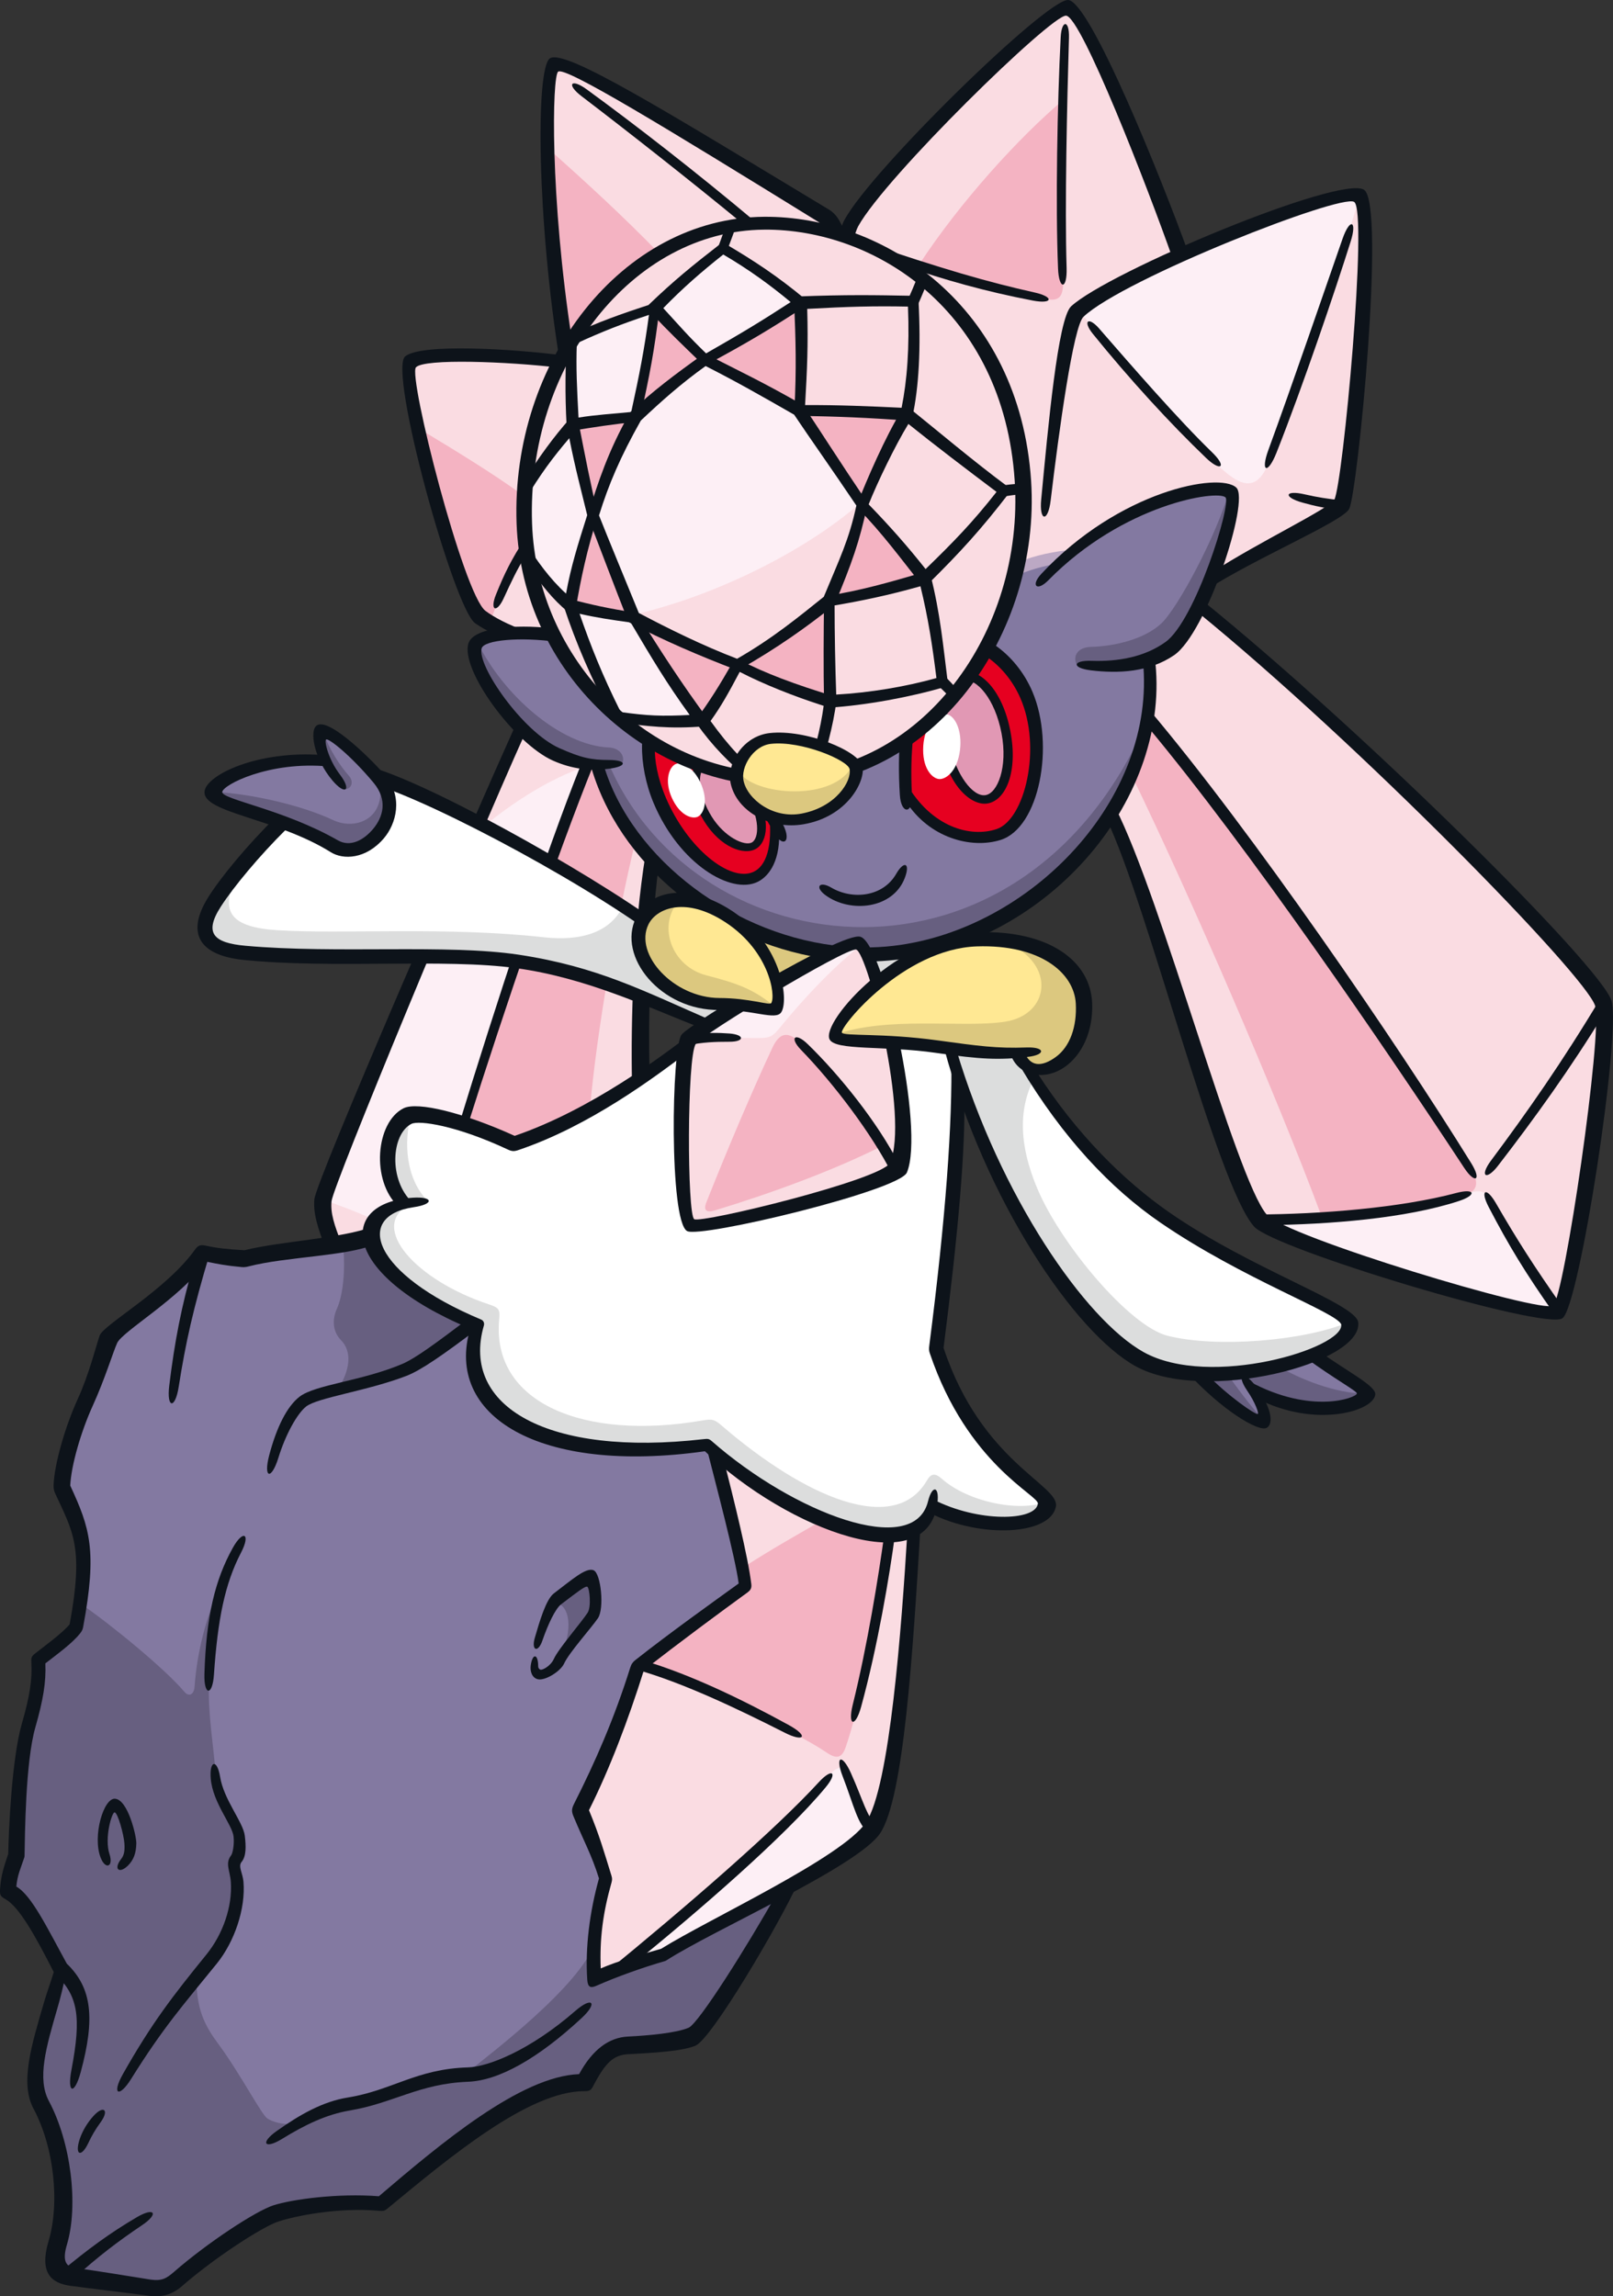
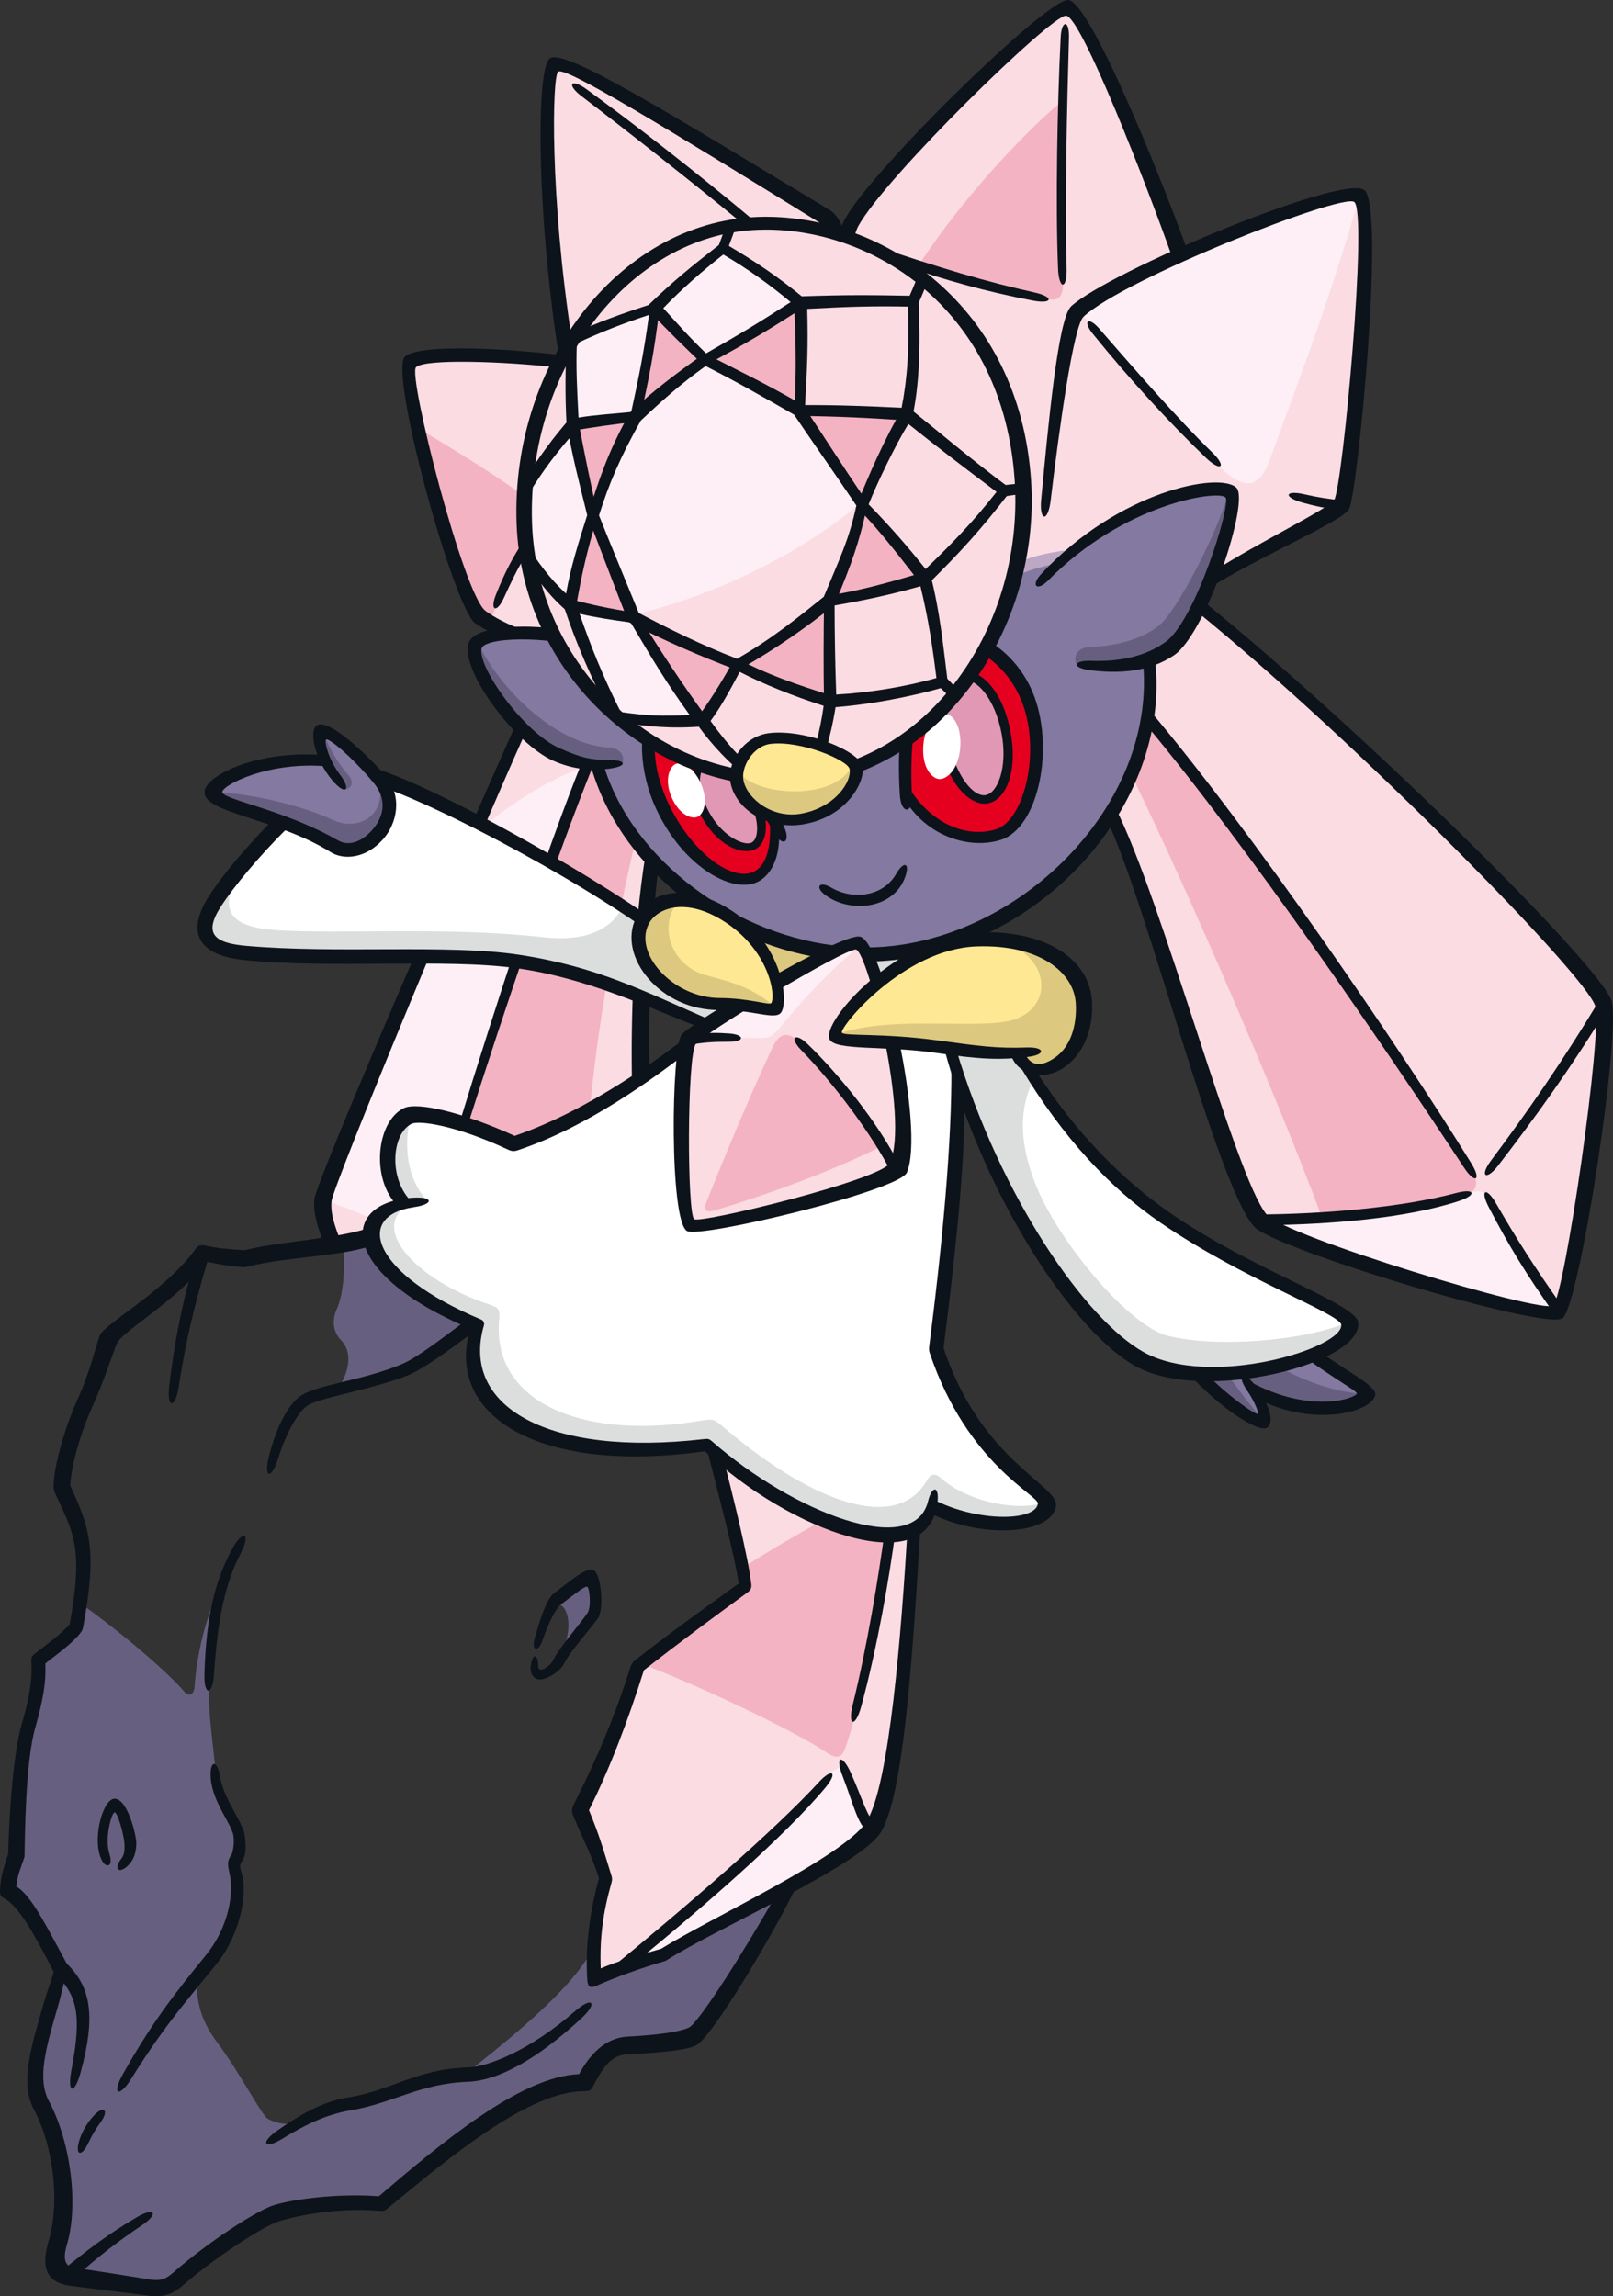
<svg xmlns="http://www.w3.org/2000/svg" version="1.1" viewBox="0 0 90.245 128.45">
  <rect x="0" y="0" width="90.245" height="128.45" fill="#333333" stroke="none" />
  <path d="m89.707 56.137c-0.529-1.776-13.315-14.756-22.572-22.289 0.223-0.454 0.431-0.928 0.62-1.406 2.718-1.78 6.958-3.585 7.334-4.218 0.411-0.693 1.973-16.612 0.956-17.265-0.699-0.449-5.74 1.383-9.988 3.309-1.873-4.823-5.235-13.709-6.356-13.825-1.013-0.105-10.699 9.36-12.061 12.058-0.107 0.213-0.198 0.479-0.273 0.746-0.148-0.051-0.298-0.102-0.448-0.147-0.445-0.627-0.715-0.971-0.765-1.002-9.112-5.466-14.465-8.872-15.126-8.451-0.549 0.351-0.685 7.51 0.63 15.883-0.136 0.231-0.264 0.46-0.382 0.685-2.94-0.344-7.613-0.559-8.308 0.036-0.718 0.612 2.708 13.343 3.926 14.261 0.399 0.301 1.174 0.663 2.082 0.984l33.199 10.126c3.304 7.296 6.246 20.255 8.343 22.659 1.058 1.214 15.949 5.638 16.65 5.141 0.701-0.497 3.08-15.47 2.54-17.284" fill="#FADCE2" />
  <path d="m30.909 35.495c-1.967-0.242-4.128-0.063-4.328 0.634-0.348 1.215 2.487 5.102 4.566 6.027 0.818 0.364 1.452 0.543 2.203 0.581 1.821 6.303 9.279 11.441 16.693 10.564 8.193-0.969 15.191-8.657 14.279-16.448 0.414-0.151 0.806-0.341 1.146-0.584 1.834-1.311 3.88-8.296 3.426-8.721-0.624-0.582-5.094-0.036-9.184 3.538-1.08 0.14-2.055 0.384-2.947 0.78z" fill="#8379A1" />
  <path d="m43.378 46.069c-2.695-5.097-5.331-6.693-6.449-6.053-0.762 0.435-0.948 2.555-0.007 4.764 1.169 2.749 3.766 5.018 5.33 4.263 0.718-0.346 1.143-1.316 1.125-2.974" fill="#E60020" />
  <path d="m50.71 44.307c-0.303-5.043 0.906-8.286 2.425-8.552 1.257-0.219 3.31 0.844 4.296 3.087 1.097 2.497 0.551 7.142-1.548 7.819-1.616 0.521-3.701-0.049-5.172-2.354" fill="#E60020" />
  <path d="m39.341 42.702c-0.67 0.408-0.567 1.798 0.253 3.12 0.832 1.338 2.088 1.787 2.57 1.494 0.517-0.313 0.719-1.504-0.197-3.009-0.831-1.365-2.007-1.982-2.626-1.605" fill="#E198B4" />
  <path d="m53.881 37.808c-0.999 0.19-1.389 1.948-0.978 3.926 0.434 2.085 1.577 3.092 2.299 2.966 0.76-0.132 1.494-1.482 1.068-3.728-0.387-2.039-1.467-3.34-2.39-3.164" fill="#E198B4" />
  <path d="m18.695 69.72c-0.394-0.837-0.667-1.86-0.6-2.59 0.087-0.95 8.014-19.751 11.036-26.473 1.146 1.165 2.268 1.902 4.136 2.11 0.56 1.699 1.634 3.793 3.309 5.401-0.498 3.888-0.772 9.031-0.676 11.951-2.597 1.905-4.894 3.144-7.096 3.776-2.33-1.161-5.234-1.944-6.185-1.386-1.065 0.624-1.462 2.889 0.046 4.831-1.429 0.257-2.013 1.076-1.825 1.833-0.837 0.27-1.514 0.444-2.146 0.546" fill="#FADCE2" />
-   <path d="m20.826 69.032c-1.973 0.834-5.009 0.805-7.1 1.347-0.844-0.048-1.604-0.123-2.353-0.285-1.658 2.352-4.941 4.004-5.26 4.821-0.188 0.478-0.605 2.022-1.321 3.554-0.715 1.532-1.274 3.65-1.306 4.743 1.075 2.313 1.567 3.478 0.761 7.815-0.504 0.642-1.427 1.315-2.092 1.846 0.063 1.047-0.078 2.066-0.535 3.663-0.457 1.598-0.654 4.744-0.7 7.228-0.254 0.766-0.393 1.132-0.452 1.984 0.934 0.513 1.805 2.344 2.915 4.357-0.822 3.205-2.009 5.928-1.089 7.648 1.163 2.177 1.611 5.514 0.952 7.723-0.295 0.988 0.03 1.784 0.768 1.886 1.397 0.192 2.988 0.411 4.347 0.599 0.698 0.096 1.078 7.8e-4 1.559-0.418 1.843-1.605 4.548-3.446 5.499-3.749 0.952-0.305 3.58-0.733 5.925-0.528 3.349-2.781 8.17-6.782 11.372-6.776 0.697-1.328 1.406-2.027 2.421-2.078 1.474-0.074 2.913-0.2 3.588-0.494 0.757-0.33 4.089-5.843 5.477-8.459l4.777-25.497z" fill="#8379A1" />
  <path d="m39.967 81.13c0.752 3.023 1.498 5.725 1.724 7.613-1.78 1.297-3.553 2.535-6.015 4.48-0.793 2.53-1.909 5.46-3.213 8.038 0.601 1.447 1.001 2.421 1.431 3.815-0.461 1.627-0.759 3.573-0.624 5.608 0.925-0.466 2.439-0.91 3.829-1.311 2.638-1.712 10.371-5.186 11.751-7.159 1.4-1.997 1.988-10.91 2.333-16.647-2.294 0.946-6.811-0.491-11.214-4.437" fill="#FADCE2" />
  <g fill="#f4b3c2">
    <path d="m23.451 23.984c1.917 1.154 4.133 2.497 5.885 3.776-0.02 1.005-0.103 1.825 0.023 2.85-0.853 1.455-1.535 2.962-1.952 4.268-0.417-0.206-0.815-0.54-1.036-1.092-0.993-2.479-2.126-6.312-2.92-9.803" />
-     <path d="m30.602 8.244c2.27 2.032 4.114 3.71 6.324 5.973-2.063 1.198-3.87 2.906-5.171 5.247-0.649-3.47-0.998-7.61-1.153-11.22" />
    <path d="m59.497 5.583c-2.428 2.048-5.752 5.663-8.095 9.249 2.031 0.65 4.713 1.446 7.049 1.891 0.834 0.159 1.073-0.102 1.024-1.194-0.171-3.819-0.11-6.771 0.023-9.946" />
  </g>
  <path d="m60.311 17.32c2.495 2.983 5.487 6.392 7.712 8.595 1.433 1.42 2.349 1.643 3.024-0.206 1.524-4.179 3.313-8.766 5.037-14.816-0.99-0.344-12.156 3.634-15.773 6.426" fill="#FDEFF5" />
  <path d="m33.303 42.868c0.414 1.303 1.06 2.637 2.253 4.152-1.136 4.75-2.158 10.659-2.545 14.95-1.669 0.941-2.776 1.441-4.298 1.944-0.979-0.432-1.869-0.851-2.722-1.117 1.676-5.492 4.538-13.801 6.835-19.92z" fill="#F4B3C2" />
  <path d="m32.892 42.841c-2.191 0.687-4.608 2.285-6.5 3.962-3.166 7.196-7.548 18.335-8.369 20.279 1.011 0.361 2.027 0.738 3.001 1.199 0.367-0.513 0.918-0.852 1.557-0.971-1.54-2.169-0.877-4.393 0.237-4.949 0.807-0.404 1.662-0.225 3.156 0.345 2.215-6.683 5.018-15.539 6.918-19.864" fill="#FDEFF5" />
  <path d="m70.462 68.249c5.293-0.084 8.982-0.578 11.679-1.493 0.521-0.177 0.93-0.189 1.188 0.288 0.813 1.505 2.403 4.275 3.932 6.292-1.226 0.493-14.725-3.519-16.798-5.087" fill="#FDEFF5" />
  <path d="m46.029 85.032c-1.621 0.936-2.635 1.494-4.462 2.656l0.152 0.973c-1.811 1.274-3.893 2.908-5.907 4.393 2.813 1.007 8.677 3.779 10.426 4.976 0.561 0.385 0.861 0.316 1.067-0.268 0.731-2.074 2.073-7.988 2.431-11.883-1.296-0.059-2.375-0.376-3.706-0.846" fill="#F4B3C2" />
  <path d="m34.858 110.11c2.068-1.951 8.919-7.545 11.535-10.798 0.422-0.526 0.861-0.589 1.048 5e-3 0.303 0.969 0.694 1.809 1.307 3.064-2.729 2.558-9.265 5.484-11.573 7.019z" fill="#FDEFF5" />
  <g fill="#675f80">
    <path d="m26.701 35.904c1.44 2.961 4.633 5.782 7.359 5.91 0.63 0.029 0.924 0.485 0.757 0.891-5.249 0.897-8.838-5.568-8.116-6.801" />
-     <path d="m34.063 42.735c4.939 11.505 23.086 13.601 30.06-2.293-0.938 6.158-6.958 12.831-15.694 12.962-0.105-0.242-0.209-0.631-0.403-0.658-0.195-0.027-0.687 0.104-1.308 0.452-5.982-0.377-12.724-6.097-13.481-10.488z" />
    <path d="m68.776 27.44c-0.688 2.47-2.875 6.572-3.805 7.438-0.93 0.864-2.552 1.268-3.938 1.31-0.812 0.024-1.016 0.589-0.784 0.999 1.237 0.155 4.057 0.091 5.169-0.875 1.974-1.714 3.977-8.323 3.358-8.872" />
    <path d="m19.181 69.529c0.177 1.585-0.016 2.983-0.328 3.672-0.312 0.689-0.2 1.331 0.23 1.772 0.624 0.639 0.504 1.651-0.155 2.707 1.753-0.529 3.203-0.864 4.01-1.266 0.807-0.403 2.546-1.547 3.475-2.407-3.953-1.87-5.468-3.502-5.665-4.794-0.537 0.163-1.024 0.254-1.566 0.318" />
    <path d="m4.554 89.741c1.671 1.145 4.688 3.626 5.758 4.893 0.27 0.321 0.543 0.139 0.572-0.268 0.141-1.936 0.618-3.794 1.404-5.608-0.426 2.18-0.506 3.902-0.592 5.435-0.085 1.533 0.269 3.626 0.374 5.065 0.176 2.388 2.326 3.252 1.018 4.964 0.487 1.959-0.091 3.865-2.096 6.521 0.017 1.484 0.34 2.399 1.157 3.501 1.303 1.756 2.478 4.055 2.817 4.267 0.261 0.162 0.859 0.402 1.666 0.261 1.551-0.732 2.402-0.962 3.25-1.16 0.847-0.2 2.13-0.589 2.835-0.902 0.705-0.313 2.254-0.572 3.275-0.653 1.562-1.267 6.38-4.89 7.326-7.408-0.115 0.836-0.165 1.428-0.122 2.033 1.887-0.654 2.951-0.999 3.98-1.289 2.12-1.337 5.107-2.881 7.041-3.875-1.696 2.919-4.722 7.957-5.511 8.415-0.788 0.458-2.426 0.432-3.116 0.421-1.29-0.02-2.1 0.594-2.812 2.104-2.376 0.082-6.346 2.12-11.309 6.796-2.085 0.028-4.649-0.04-6.243 0.685-1.278 0.58-3.737 2.262-4.847 3.146-0.709 0.565-1.52 0.957-2.355 0.842-0.835-0.116-2.411-0.357-3.435-0.473-1.334-0.153-1.707-0.757-1.444-1.871 0.683-2.901 0.38-4.891-0.655-7.372-0.474-1.137-0.691-2.005-0.339-3.484 0.45-1.892 0.798-3.042 1.36-4.604-0.792-1.118-1.795-3.683-3.012-4.229 0.072-0.748 0.209-1.516 0.401-1.994 0.086-2.448 0.372-6.128 0.754-7.304 0.383-1.177 0.542-3.016 0.56-3.833 0.774-0.586 1.791-1.328 1.966-1.684 0.175-0.353 0.309-0.875 0.373-1.337" />
    <path d="m31.079 89.695c0.597-0.013 1.097 1.033 0.345 2.86 0.716-0.878 1.77-1.95 1.868-2.317 0.098-0.368-0.002-1.883-0.28-1.946-0.277-0.063-1 0.338-1.933 1.402" />
  </g>
  <path d="m82.248 65.302c-3.606-5.485-12.256-18.496-17.964-25.117-0.202 0.988-0.463 2.165-0.939 3.246 3.289 6.77 8.095 17.891 10.598 24.617 2.305-0.17 6.757-0.804 8.197-1.292 0.521-0.177 0.622-0.671 0.108-1.454" fill="#F4B3C2" />
  <g fill="#0d131a">
    <path d="m46.308 13.045c-0.168-0.307-0.441-0.567-0.484-0.608-8.794-5.432-14.182-8.711-14.594-8.43-0.344 0.234-0.471 6.998 0.773 15.054l-0.682 1.181c-1.268-7.807-1.373-16.444-0.551-16.979 0.843-0.548 6.496 2.967 15.611 8.463 0.483 0.292 0.714 0.804 0.975 1.528z" />
    <path d="m41.612 12.563c-3.072-2.528-6.537-5.245-9.082-7.187-0.865-0.661-0.582-1.017 0.299-0.374 2.641 1.925 6.024 4.539 9.543 7.496z" />
    <path d="m31.174 20.555c-2.728-0.322-7.433-0.515-7.902-0.007-0.453 0.49 2.657 12.709 3.893 13.627 0.468 0.348 1.268 0.784 2.309 1.143l-1.54 0.255c-0.577-0.228-0.99-0.456-1.355-0.713-1.181-0.835-4.866-14.112-3.912-14.922 0.868-0.737 6.016-0.424 8.815-0.06z" />
    <path d="m29.442 31.024c-0.533 0.859-0.82 1.486-1.264 2.448-0.392 0.852-0.79 0.686-0.431-0.208 0.48-1.192 0.862-1.968 1.645-3.171z" />
    <path d="m65.612 14.47c-1.396-3.966-5.116-13.553-5.969-13.594-0.834-0.04-10.112 9.028-11.626 11.777-0.105 0.192-0.182 0.462-0.254 0.721l-0.825-0.203c0.078-0.283 0.176-0.624 0.303-0.862 1.515-2.809 11.31-12.374 12.521-12.309 1.239 0.066 5.266 10.116 6.692 14.059z" />
    <path d="m59.807 2.11c-0.107 3.66-0.24 9.414-0.132 12.883 0.038 1.221-0.429 1.237-0.479 0.031-0.147-3.599-0.038-9.238 0.147-12.934 0.05-1.003 0.494-0.985 0.464 0.02" />
    <path d="m48.151 13.492c4.718 1.597 7.074 2.274 9.742 2.872 1.087 0.243 1.016 0.664-0.111 0.449-2.618-0.499-5.008-1.177-7.085-1.904z" />
    <path d="m58.784 27.987c-0.148 1.253-0.65 1.194-0.529-0.062 0.382-3.991 0.928-10.104 1.674-10.791 2.111-1.943 15.073-7.361 16.385-6.518 1.233 0.796-0.368 16.979-0.829 17.852-0.376 0.712-5.194 2.727-8.007 4.538l0.397-1.029c2.486-1.616 6.52-3.544 6.779-4.023 0.476-0.882 1.898-16.165 1.108-16.659-0.754-0.47-12.9 4.306-15.143 6.425-0.567 0.535-1.373 6.376-1.835 10.268" />
-     <path d="m70.966 25.164c1.341-3.656 3.254-9.249 4.148-11.809 0.412-1.177 0.828-1.032 0.453 0.158-0.878 2.785-2.671 8.079-4.149 11.81-0.486 1.231-0.915 1.103-0.452-0.159" />
    <path d="m61.505 18.389c1.887 2.166 4.42 5.084 6.3 6.903 0.878 0.849 0.492 1.11-0.326 0.326-1.998-1.912-4.309-4.434-6.332-6.938-0.591-0.731-0.258-1.001 0.359-0.292" />
    <path d="m74.822 28.491c-0.61-0.04-1.301-0.194-1.936-0.371-1.111-0.307-1.014-0.726 0.108-0.467 0.711 0.165 1.27 0.249 2.146 0.348z" />
    <path d="m18.233 69.852c-0.465-1.165-0.716-1.992-0.645-2.766 0.096-1.048 8.574-20.567 11.304-26.635l0.503 0.53c-3.206 7.133-10.747 25.311-10.846 26.212-0.062 0.678 0.135 1.283 0.589 2.446z" />
    <path d="m25.645 63.023c2.079-6.779 4.799-15.124 6.899-20.349l0.675 0.066c-2.107 5.211-4.983 13.664-7.121 20.434z" />
    <path d="m35.357 60.5c-0.063-3.365 0.063-8.391 0.76-12.712l0.723 0.723c-0.479 3.83-0.575 8.611-0.499 11.361z" />
    <path d="m62.391 45.156c2.65 5.199 6.743 20.767 8.48 22.79 1.051 1.224 15.385 5.556 16.023 5.088 0.624-0.459 2.792-15.293 2.353-16.764-0.498-1.67-13.11-14.584-22.285-22.062l0.309-0.617c8.99 7.263 22.313 20.457 22.892 22.397 0.542 1.818-1.78 17.02-2.741 17.751-0.94 0.714-16.144-3.873-17.256-5.122-2.114-2.377-5.957-18.028-8.257-22.797z" />
    <path d="m64.318 39.728c5.713 6.766 13.782 18.539 17.993 25.337 0.609 0.982 0.207 1.175-0.392 0.265-4.407-6.701-12.054-17.904-17.738-24.716z" />
    <path d="m89.791 56.627c-1.929 3.15-3.91 5.901-5.98 8.584-0.654 0.848-1.057 0.605-0.39-0.291 2.031-2.727 3.939-5.435 6.149-9.117z" />
    <path d="m70.239 67.938c3.671-0.012 8.128-0.375 11.234-1.203 1.054-0.28 1.181 0.111 0.146 0.451-2.958 0.971-7.214 1.31-10.855 1.351z" />
    <path d="m86.961 73.504c-1.635-2.321-2.545-3.824-3.671-5.983-0.503-0.966-0.138-1.153 0.407-0.211 1.18 2.039 2.109 3.498 3.707 5.773z" />
    <path d="m1.362 103.9c-0.198 0.6-0.391 0.985-0.448 1.635 0.841 0.465 1.735 2.325 2.824 4.312 1.417 1.36 1.585 3.08 0.779 6.061-0.351 1.302-0.773 1.213-0.52-0.117 0.574-3.012 0.362-4.167-0.929-5.392-0.02-0.018-0.038-0.04-0.051-0.064-1.078-2.119-1.95-3.658-2.699-4.088-0.273-0.157-0.339-0.211-0.315-0.57 0.056-0.824 0.235-1.303 0.457-1.968 0.024-1.257 0.192-5.293 0.756-7.265 0.441-1.537 0.598-2.462 0.536-3.495-0.012-0.196 0.018-0.3 0.18-0.428 0.587-0.464 1.56-1.165 1.966-1.661 0.786-4.275 0.216-5.107-0.807-7.311-0.055-0.118-0.099-0.248-0.093-0.457 0.034-1.174 0.658-3.315 1.346-4.819 0.643-1.403 1.031-2.989 1.233-3.567 0.212-0.605 3.718-2.543 5.332-4.803 0.184-0.255 0.313-0.28 0.616-0.219 0.643 0.141 1.205 0.198 2.152 0.253 2.081-0.516 5.415-0.654 7.157-1.312l0.07 1.003c-1.522 0.643-4.904 0.673-6.98 1.21-0.131 0.034-0.238 0.056-0.399 0.042-0.912-0.083-1.329-0.174-1.961-0.3-1.571 2.099-4.704 3.885-5.008 4.545-0.227 0.494-0.681 2.006-1.376 3.531-0.648 1.425-1.199 3.32-1.25 4.447 1.101 2.375 1.516 3.63 0.722 7.91-0.028 0.15-0.07 0.228-0.17 0.357-0.441 0.562-1.31 1.184-1.944 1.679 0.045 1.051-0.122 2.05-0.561 3.581-0.552 1.93-0.581 5.999-0.603 7.19 0 0.027-0.005 0.053-0.013 0.079" />
    <path d="m8.287 128.42c0.788 0.106 1.353-0.065 1.89-0.532 1.802-1.57 4.505-3.336 5.431-3.63 0.878-0.281 3.241-0.792 5.575-0.589 0.295 0.025 0.347-1e-3 0.515-0.14 3.411-2.819 7.877-6.556 10.985-6.55 0.304 7.8e-4 0.376-0.043 0.508-0.294 0.689-1.314 1.125-1.733 1.977-1.776 1.952-0.097 3.159-0.221 3.753-0.481 0.899-0.393 4.633-6.716 5.734-9.116l-1.158 0.552c-1.729 3.079-4.401 7.303-4.962 7.562-0.689 0.3-2.24 0.44-3.409 0.498-1.031 0.051-1.963 0.698-2.726 2.102-3.267 0.118-7.736 3.872-11.203 6.831-2.299-0.181-4.854 0.173-5.894 0.505-0.996 0.319-3.694 2.092-5.572 3.729-0.416 0.362-0.674 0.515-1.305 0.428-1.115-0.176-3.297-0.538-4.216-0.648-0.545-0.065-0.726-0.434-0.467-1.303 0.666-2.234 0.214-5.749-1.006-8.034-0.668-1.249-0.17-2.981 0.482-5.219 0.177-0.607 0.306-1.144 0.46-1.887l-0.49-0.75c-0.197 0.801-0.528 1.644-0.744 2.388-0.684 2.352-1.338 4.457-0.568 5.897 1.161 2.174 1.47 5.29 0.841 7.403-0.548 1.837 0.206 2.361 1.216 2.5 1.276 0.174 3.053 0.378 4.354 0.551" />
    <path d="m15.76 119.66c-0.94 0.578-1.24 0.226-0.269-0.46 1.295-0.916 2.568-1.641 3.97-1.867 2.47-0.397 3.845-1.602 6.719-1.684 1.114-0.031 3.45-0.933 6.014-3.165 0.946-0.822 1.274-0.455 0.354 0.399-2.444 2.27-4.64 3.504-6.36 3.569-2.737 0.105-4.179 1.198-6.62 1.608-1.306 0.22-2.505 0.797-3.808 1.601" />
    <path d="m3.429 127.06c1.485-1.241 2.752-2.166 4.229-3.032 0.993-0.582 1.249-0.197 0.294 0.444-1.361 0.916-2.47 1.764-3.767 2.936z" />
    <path d="m6.872 116.03c1.635-2.891 2.801-4.384 4.677-6.696 0.93-1.146 1.458-2.693 1.366-4.053-0.042-0.632-0.334-1.044 0.013-1.488 0.093-0.119 0.187-0.605 0.141-1.053-0.067-0.663-1.16-1.883-1.277-3.234-0.089-1.036 0.357-1.131 0.523-0.107 0.205 1.276 1.289 2.529 1.381 3.289 0.073 0.598 0.085 1.147-0.18 1.468-0.208 0.252 0.065 0.619 0.106 1.112 0.124 1.486-0.488 3.336-1.499 4.583-1.925 2.371-2.981 3.554-4.794 6.454-0.668 1.068-1.095 0.855-0.456-0.275" />
    <path d="m4.47 119.63c0.141-0.41 0.406-0.877 0.759-1.264 0.574-0.628 0.898-0.334 0.399 0.354-0.292 0.4-0.495 0.75-0.68 1.146-0.403 0.864-0.797 0.693-0.478-0.235" />
    <path d="m6.442 100.62c0.718 0.062 1.192 2.081 1.185 2.493-0.01 0.574-0.165 0.943-0.462 1.24-0.487 0.489-0.842 0.215-0.379-0.374 0.15-0.191 0.204-0.424 0.174-0.866-0.034-0.483-0.368-1.718-0.548-1.73-0.154-0.011-0.583 1.437-0.286 2.337 0.235 0.712-0.226 0.892-0.497 0.193-0.464-1.197 0.164-3.35 0.814-3.294" />
    <path d="m11.437 93.654c0.098-3.263 0.601-5.291 1.583-7.06 0.584-1.053 1.022-0.81 0.466 0.258-0.906 1.739-1.305 3.727-1.516 6.825-0.083 1.215-0.568 1.186-0.532-0.023" />
    <path d="m11.731 70.135c-0.92 3.069-1.342 4.953-1.732 7.436-0.2 1.279-0.686 1.218-0.529-0.065 0.299-2.444 0.681-4.453 1.37-6.819z" />
    <path d="m26.813 74.262c-2.058 1.557-3.267 2.393-4.074 2.704-2.169 0.837-4.977 1.214-5.61 1.712-0.5 0.395-1.148 1.554-1.551 2.861-0.395 1.28-0.857 1.165-0.516-0.135 0.406-1.539 0.983-2.722 1.697-3.274 0.879-0.679 3.527-0.881 5.762-1.839 0.735-0.315 1.894-1.177 3.597-2.461z" />
    <path d="m30.345 91.776c-0.245 0.708-0.633 0.558-0.422-0.162 0.271-0.926 0.624-2.147 1.069-2.484 1.006-0.761 1.805-1.476 2.223-1.288 0.408 0.18 0.606 2.139 0.238 2.68-0.37 0.545-1.62 1.932-1.891 2.534-0.197 0.437-1.069 0.98-1.474 0.879-0.326-0.08-0.439-0.448-0.395-0.766 0.097-0.704 0.414-0.675 0.418 0.036 0 0.104 0.063 0.181 0.135 0.197 0.116 0.023 0.562-0.204 0.744-0.609 0.25-0.556 1.526-2.026 1.887-2.578 0.215-0.329 0.108-1.385-0.016-1.452-0.116-0.063-0.586 0.313-1.466 0.979-0.314 0.238-0.723 1.086-1.051 2.035" />
    <path d="m41.814 89.086c-1.437 1.044-3.86 2.828-5.789 4.347-0.884 2.805-1.922 5.536-3.073 7.828 0.588 1.414 0.838 2.307 1.256 3.657 0.047 0.152 0.047 0.239 0.005 0.392-0.482 1.699-0.668 3.14-0.603 4.803 0.969-0.422 2.247-0.772 3.381-1.1 2.668-1.665 10.133-5.103 11.46-7.07 1.333-1.976 1.994-10.938 2.317-16.281l0.736-0.343c-0.437 7.255-0.941 15.221-2.254 17.223-1.217 1.856-9.304 5.404-11.975 7.126-0.023 0.016-0.046 0.025-0.071 0.033-1.27 0.367-2.693 0.877-3.828 1.378-0.33 0.147-0.491 0.097-0.52-0.338-0.12-1.813 0.135-3.795 0.656-5.663-0.413-1.323-0.832-2.043-1.429-3.479-0.119-0.284-0.1-0.43 0.047-0.72 1.168-2.309 2.236-4.741 3.13-7.59 0.068-0.218 0.156-0.323 0.28-0.421 1.969-1.554 4.328-3.233 5.788-4.289-0.195-1.487-1.264-5.496-1.837-7.755l0.97 0.712c0.597 2.356 1.391 5.542 1.574 7.082 0.028 0.235-0.057 0.348-0.22 0.466" />
-     <path d="m36.081 92.913c2.543 0.762 5.366 2.113 8.043 3.581 1.161 0.636 0.856 0.979-0.22 0.432-2.703-1.372-5.734-2.808-8.287-3.528z" />
    <path d="m50.081 85.799c-0.314 2.355-0.975 6.296-1.904 9.684-0.323 1.177-0.764 1.077-0.468-0.118 0.825-3.327 1.443-7.188 1.77-9.562z" />
-     <path d="m48.616 102.51c-0.63-0.397-0.842-1.524-1.471-3.146-0.439-1.132-0.036-1.29 0.462-0.181 0.681 1.517 0.929 2.558 1.393 2.802z" />
+     <path d="m48.616 102.51c-0.63-0.397-0.842-1.524-1.471-3.146-0.439-1.132-0.036-1.29 0.462-0.181 0.681 1.517 0.929 2.558 1.393 2.802" />
    <path d="m33.712 110.49c4.723-3.859 9.662-8.139 12.099-10.795 0.747-0.813 1.085-0.562 0.38 0.29-2.298 2.772-7.124 6.932-10.832 9.947z" />
    <path d="m39.457 42.893c-0.459 0.279-0.415 1.535 0.363 2.79 0.714 1.148 1.841 1.665 2.244 1.444 0.419-0.231 0.464-1.385-0.324-2.68-0.909-1.492-1.919-1.776-2.283-1.553m-0.063 3.038c-0.897-1.444-0.968-2.927-0.183-3.405 0.628-0.383 1.885-0.087 2.96 1.654 1 1.619 0.773 2.939 0.115 3.307-0.673 0.377-1.981-0.088-2.892-1.555" />
    <path d="m53.932 38.07c-0.797 0.152-1.181 1.754-0.792 3.617 0.338 1.624 1.289 2.923 2.01 2.79 0.65-0.113 1.249-1.536 0.884-3.458-0.363-1.913-1.388-3.086-2.102-2.948m-1.289 3.718c-0.486-2.336 0.108-4.007 1.181-4.21 1.002-0.191 2.264 0.999 2.709 3.344 0.424 2.24-0.247 3.842-1.277 4.022-0.864 0.151-2.14-0.885-2.613-3.156" />
    <path d="m43.58 46.33c0.119 1.721-0.5 2.663-1.192 3.001-1.49 0.729-4.388-1.008-5.815-4.397-0.91-2.162-0.87-4.744 0.12-5.277 1.449-0.779 4.542 1.412 7.116 6.467 0.508 0.999-0.029 1.354-0.563 0.368-2.648-4.887-5.193-6.654-6.1-6.139-0.545 0.311-0.846 2.031 0.113 4.283 1.196 2.807 3.576 4.727 4.887 4.14 0.698-0.312 1.111-1.374 0.876-3.386z" />
    <path d="m50.704 43.815c1.395 2.459 3.596 3.058 5.059 2.562 1.571-0.531 2.548-4.542 1.321-7.335-0.872-1.986-2.705-3.097-3.902-2.906-1.11 0.177-2.42 3.484-2.16 8.321 0.06 1.097-0.607 1.113-0.677 0.018-0.318-4.977 0.88-8.781 2.729-9.102 1.627-0.282 3.746 1.095 4.694 3.334 1.257 2.974 0.391 7.597-1.787 8.279-1.652 0.519-4.008-0.122-5.299-2.161z" />
    <path d="m46.187 50.078c-0.621-0.456-0.346-0.818 0.319-0.427 1.195 0.702 2.893 0.518 3.63-0.76 0.444-0.771 0.802-0.62 0.49 0.211-0.659 1.753-3.054 1.99-4.439 0.976" />
  </g>
  <path d="m75.499 74.022c-0.085-0.783-5.133-2.48-10.325-5.933-3.116-2.073-8.976-7.802-10.497-16.136-3.718 2.094-10.167 2.335-15.725-1.664-1.455-0.2-2.615 0.471-2.966 1.106-5.068-3.508-14.215-8.208-16.108-8.162-1.944 0.048-6.535 5.059-7.88 7.257-0.927 1.515-0.731 2.565 1.671 2.8 4.993 0.49 11.248-0.141 15.274 0.484 4.194 0.651 7.184 1.989 10.741 3.422-0.818 0.501-1.127 0.897-1.264 1.212-2.274 1.707-5.881 4.209-9.673 5.481-3.048-1.339-5.328-1.799-5.965-1.474-1.346 0.685-1.561 3.519-0.114 4.918-3.337 0.63-2.249 4.202 4.077 6.778-1.704 5.044 4.343 7.864 12.805 6.717 4.41 4.067 11.748 6.91 12.591 3.409 2.388 1.26 6.235 1.364 6.429-0.047 0.12-0.874-4.157-2.323-6.179-8.74 0.762-5.924 1.235-10.841 1.252-14.847 2.672 7.342 7.223 13.812 10.131 15.428 3.689 2.05 11.937-0.078 11.728-2.009" fill="#fff" />
  <path d="m42.738 12.496c-7.206 0.053-13.733 7.329-13.403 16.777 0.285 8.165 7.092 14.29 14.294 14.346 7.899 0.06 14.198-7.77 13.61-16.708-0.598-9.107-7.417-14.465-14.502-14.414" fill="#FADCE2" />
  <path d="m39.45 20.124c-1.443 1.028-2.657 2.013-3.896 3.18-1.131 2.001-1.758 3.588-2.363 5.549 0.691 1.731 1.345 3.457 2.262 5.702 1.802 0.954 3.832 1.866 5.81 2.623 2.057-1.167 3.676-2.394 5.138-3.567 0.947-2.286 1.395-3.376 1.822-5.4-1.574-2.336-2.561-3.811-3.547-5.285-2.136-1.223-3.42-1.883-5.227-2.802" fill="#FDEFF5" />
  <path d="m48.019 52.742c-0.749-0.2-8.911 4.738-9.437 5.404-0.525 0.666-0.713 9.959 0.051 10.408 0.482 0.283 11.18-2.23 11.601-3.222 1.028-2.42-1.211-12.321-2.215-12.591" fill="#FADCE2" />
  <path d="m73.435 75.772c-1.766 0.62-4.166 1.215-6.422 1.088 1.406 1.359 3.347 2.808 3.646 2.672 0.254-0.115-0.069-0.958-0.619-1.841 3.56 1.825 6.352 0.841 6.399 0.242 0.016-0.208-1.374-0.997-3.005-2.162" fill="#8379A1" />
  <g fill="#fdeff5">
    <path d="m40.439 13.899c-1.399 1.112-2.462 1.944-3.81 3.33 1.132 1.253 1.629 1.738 2.821 2.894 2.128-1.145 3.359-1.894 5.347-3.192-1.414-1.144-2.761-2.13-4.357-3.032" />
    <path d="m31.993 19.022c-0.059 1.505-0.049 2.722 0.061 4.724 1.154-0.197 2.237-0.315 3.5-0.442 0.518-2.36 0.765-3.721 1.075-6.075-1.863 0.604-2.957 1.016-4.636 1.793" />
    <path d="m34.545 40.103c1.717 0.237 2.776 0.353 4.694 0.202-1.498-2.045-2.472-3.632-3.786-5.749-1.278-0.168-2.401-0.412-3.549-0.689 0.734 2.207 1.616 4.197 2.64 6.236" />
    <path d="m29.138 30.491c0.773 1.21 1.654 2.493 2.767 3.377 0.315-1.855 0.694-3.315 1.247-5.055-0.408-1.68-0.68-2.933-1.097-5.067-1.204 1.359-2.115 2.645-3.124 4.374" />
  </g>
  <g fill="#f4b3c2">
    <path d="m44.677 22.926c0.235-2.219 0.181-4.157 0.119-5.994-1.746 1.226-3.441 2.209-5.346 3.192 2.24 1.168 3.381 1.761 5.227 2.802" />
    <path d="m39.45 20.124c-1.107-1.07-2.032-2.015-2.821-2.894-0.242 2.043-0.626 4.535-1.075 6.075 1.219-1.093 2.483-2.135 3.896-3.18" />
    <path d="m33.191 28.853c0.469-1.554 1.517-4.148 2.363-5.549-1.259 0.108-2.449 0.28-3.5 0.441 0.275 1.59 0.631 3.336 1.137 5.107" />
    <path d="m31.905 33.867c1.161 0.328 2.564 0.563 3.549 0.689-0.696-1.59-1.782-4.33-2.271-5.801-0.366 1.077-1.096 3.646-1.278 5.113" />
    <path d="m35.663 34.712c0.811 1.575 2.658 4.38 3.652 5.633 0.706-0.96 1.234-1.777 1.861-3.173-1.734-0.754-3.581-1.561-5.513-2.46" />
    <path d="m46.409 33.484c-1.106 0.994-3.29 2.479-5.146 3.694 1.676 0.83 3.729 1.68 5.191 2.062-0.093-2.105-0.181-3.759-0.045-5.756" />
    <path d="m48.224 28.21c-0.397 1.732-1.169 4.038-1.889 5.381 1.899-0.292 3.73-0.671 5.409-1.231-0.937-1.236-2.024-2.527-3.52-4.15" />
    <path d="m44.734 22.973c1.071 1.551 2.466 3.622 3.575 5.336 0.544-1.507 1.409-3.344 2.459-5.078-1.558-0.175-4.131-0.292-6.034-0.258" />
  </g>
  <path d="m35.451 34.387c4.282-0.983 9.356-3.36 12.728-6.284-0.218 1.364-1.083 4.199-1.769 5.381-1.616 1.329-4.038 3.167-5.147 3.694-1.792-0.755-3.833-1.657-5.812-2.791" fill="#FADCE2" />
  <path d="m37.811 42.735c-0.373 0.154-0.653 0.936-0.227 1.884 0.435 0.969 1.088 1.197 1.415 1.085 0.3-0.102 0.657-0.723 0.267-1.746-0.345-0.909-1.042-1.394-1.455-1.223" fill="#fff" />
  <path d="m52.888 39.937c-0.46-0.035-1.16 0.601-1.233 1.788-0.076 1.214 0.465 1.792 0.856 1.852 0.359 0.057 1.051-0.383 1.2-1.627 0.133-1.105-0.289-1.974-0.823-2.014" fill="#fff" />
  <path d="m44.828 58.355c-0.755-0.7-1.213-0.605-1.623 0.273-1.112 2.384-2.436 5.485-3.683 8.624-0.184 0.461-0.002 0.602 0.492 0.452 3.178-0.966 6.657-2.246 9.334-3.597-1.198-1.925-2.768-4.126-4.52-5.751" fill="#F4B3C2" />
  <g fill="#dcdddd">
    <path d="m22.996 62.364c-0.408 1.526-0.307 3.516 0.902 4.79-0.258 0.005-0.803 0.087-1.232 0.186-1.777-1.59-1.007-4.884 0.33-4.976" />
    <path d="m22.832 67.423c-2.146 1.229 0.372 4.172 4.55 5.553 0.528 0.175 0.598 0.277 0.547 0.822-0.443 4.718 4.8 6.803 11.38 5.66 0.575-0.099 0.691-0.034 1.077 0.297 4.668 4.017 9.67 6.169 11.471 3.066 0.228-0.395 0.452-0.441 0.839-0.097 1.459 1.294 4.331 1.881 5.829 1.284-0.156 0.987-1.954 2.123-6.344 0.272-0.536 2.458-5.563 2.634-12.576-3.433-9.266 1.253-14.325-1.776-12.857-6.694-6.421-2.466-7.581-6.245-3.916-6.728" />
    <path d="m34.91 50.571c-0.711 1.638-2.481 2.079-4.466 1.86-5.555-0.612-11.205-0.166-14.899-0.394-2.62-0.162-3.28-1.014-2.321-2.974-2.635 2.892-2.149 4.199 1.391 4.351 4.034 0.174 9.827-0.023 12.603 0.206 2.776 0.23 6.258 0.912 12.491 3.668 0.493-0.347 1.066-0.846 1.066-0.846-2.35-0.591-3.85-1.391-3.861-1.481-0.141-1.196-0.517-2.435-0.414-3.328-0.588-0.362-1.132-0.668-1.589-1.062" />
    <path d="m58.035 60.016c-0.998 1.65-1.148 3.737-0.001 6.465 1.309 3.115 5.149 7.697 7.286 8.24 2.732 0.692 7.64 0.292 10.108-0.753 0.095 2.326-8.03 3.719-10.753 2.492-5.026-2.264-10.086-11.591-11.567-17.845 1.055 0.234 2.803 0.318 3.817 0.279 0.12 0.57 0.626 1.055 1.111 1.122" />
  </g>
  <path d="m67.285 76.894c0.475 0.747 2.973 2.634 3.386 2.543-0.883-1.012-1.482-1.835-2.015-2.591-0.644 0.044-0.958 0.061-1.371 0.048" fill="#675F80" />
  <path d="m71.501 76.422c1.179 0.696 3.169 1.534 5.006 1.55-1.067 1.069-4.513 1.112-6.583-0.433l-0.376-0.719c0.814-0.095 1.252-0.154 1.953-0.398" fill="#675F80" />
  <path d="m41.797 52.075c0.895 0.783 1.508 1.853 1.649 2.834 0.607-0.342 1.964-1.101 2.934-1.585-1.651-0.269-3.256-0.75-4.583-1.25" fill="#DCC87F" />
  <path d="m48.514 53.417 0.607 1.537c0.535-0.544 1.463-1.342 2.426-1.779-1.368 0.229-2.092 0.271-3.033 0.242" fill="#dcdddd" />
  <path d="m56.946 31.461c0.983-0.413 2.08-0.625 3.146-0.723l-0.802 0.765c-0.879 0.147-1.764 0.393-2.518 0.735z" fill="#bca8c4" />
  <path d="m38.544 58.008c1.748-0.009 3.262 0.079 4.041 0.057 0.497-0.013 0.67-0.11 1.037-0.563 1.173-1.449 2.906-3.337 4.489-4.571-0.59-0.569-7.384 3.393-9.567 5.077" fill="#FDEFF5" />
  <g fill="#0d131a">
    <path d="m42.753 12.847c-7.364 0.053-13.294 7.613-12.985 16.433 0.266 7.633 6.504 13.918 13.873 13.974 7.874 0.061 13.687-7.885 13.13-16.36-0.627-9.543-7.851-14.095-14.018-14.048m-13.851 16.426c-0.317-9.047 5.886-17.086 13.847-17.145 6.698-0.047 14.297 4.982 14.94 14.777 0.563 8.584-5.511 17.138-14.067 17.082-7.308-0.047-14.423-6.218-14.72-14.713" />
    <path d="m44.433 23.198c-2.017-1.154-3.206-1.832-4.955-2.722-1.397 1.002-2.463 1.957-3.624 3.049-1.147 2.035-1.798 3.563-2.34 5.307 0.436 1.112 1.665 4.081 2.228 5.46 1.715 0.904 3.558 1.814 5.497 2.559 1.986-1.137 3.459-2.352 4.852-3.469 0.885-2.137 1.406-3.169 1.822-5.101-1.487-2.207-2.539-3.675-3.481-5.083m0.528-0.491c0.954 1.429 2.001 3.083 3.525 5.344 0.04 0.06 0.055 0.133 0.039 0.204-0.437 2.066-0.875 3.263-1.807 5.513-0.018 0.041-0.044 0.078-0.079 0.106-1.448 1.162-3.155 2.381-5.252 3.569-0.065 0.037-0.147 0.048-0.227 0.018-2.029-0.776-4.111-1.67-5.902-2.619-0.055-0.029-0.098-0.077-0.122-0.135-0.58-1.419-1.776-4.613-2.226-5.749-0.022-0.057-0.025-0.12-0.007-0.177 0.563-1.823 1.123-3.544 2.326-5.671 0.013-0.024 0.029-0.044 0.049-0.063 1.225-1.155 2.521-2.128 4.009-3.189 0.081-0.057 0.187-0.065 0.275-0.02 1.849 0.94 3.194 1.577 5.308 2.788 0.036 0.02 0.066 0.049 0.09 0.082" />
    <path d="m40.466 14.237c-1.246 0.99-2.263 1.875-3.356 3 0.973 1.061 1.367 1.535 2.394 2.531 1.982-1.131 3.053-1.777 4.732-2.869-1.143-0.953-2.337-1.821-3.77-2.662m-0.185-0.576c0.086-0.067 0.204-0.078 0.297-0.024 1.632 0.962 2.919 1.81 4.46 3.088 0.163 0.135 0.185 0.294-0.023 0.43-1.91 1.248-3.215 2.026-5.442 3.224-0.13 0.07-0.209 0.056-0.312-0.044-1.192-1.158-1.688-1.619-2.947-2.946-0.097-0.102-0.094-0.267 0.007-0.364 1.371-1.318 2.414-2.165 3.959-3.364" />
    <path d="m32.273 19.202c-0.051 1.391 0.006 2.466 0.094 4.157 1.014-0.163 1.902-0.206 2.949-0.313 0.47-2.151 0.725-3.454 0.993-5.431-1.536 0.509-2.633 0.943-4.036 1.587m-0.57 4.647c-0.106-1.944-0.062-3.296-7.96e-4 -4.859 0.005-0.1 0.063-0.19 0.154-0.232 1.686-0.764 2.733-1.147 4.691-1.781 0.275-0.087 0.38 0.013 0.346 0.289-0.283 2.374-0.542 3.691-1.076 6.125-0.024 0.113-0.119 0.197-0.234 0.208-1.214 0.123-2.401 0.299-3.571 0.498-0.199 0.034-0.299-0.047-0.311-0.247" />
    <path d="m46.786 38.854c1.853-0.102 3.915-0.444 5.606-0.925-0.228-1.826-0.451-3.307-0.894-5.135-1.786 0.506-3.323 0.822-4.804 1.073 0 1.528 0.035 3.425 0.091 4.987m-0.68 0.471c-0.04-1.982-0.024-3.873-0.001-5.747 0.001-0.131 0.1-0.238 0.228-0.258 1.742-0.271 3.387-0.726 5.403-1.329 0.154-0.046 0.28-0.002 0.33 0.192 0.536 2.108 0.704 3.937 0.958 5.964 0.016 0.129-0.064 0.251-0.189 0.288-1.866 0.552-4.406 1.025-6.446 1.15-0.189 0.013-0.28-0.087-0.283-0.261" />
    <path d="m50.822 23.715c-0.74 1.205-1.75 3.306-2.222 4.498 1.217 1.257 2.173 2.343 3.186 3.62 1.569-1.519 2.641-2.627 3.969-4.317-1.616-1.213-3.514-2.659-4.933-3.801m0.048-0.891c1.47 1.181 3.642 3.015 5.517 4.401 0.139 0.104 0.168 0.228 0.052 0.378-1.529 1.986-2.681 3.258-4.526 5.078-0.135 0.132-0.286 0.113-0.395-0.024-1.105-1.395-2.165-2.84-3.493-4.197-0.074-0.075-0.096-0.187-0.057-0.284 0.547-1.38 1.541-3.697 2.509-5.281 0.113-0.186 0.226-0.205 0.394-0.071" />
    <path d="m50.443 22.811c0.308-1.531 0.448-3.347 0.357-5.66-1.894-0.04-3.355 0.002-5.637 0.128 0.056 2.016-0.002 3.344-0.119 5.381 1.837-9e-3 3.565 0.062 5.399 0.15m0.333 0.715c-2.205-0.153-3.919-0.235-6.06-0.258-0.186-0.002-0.28-0.119-0.272-0.283 0.123-2.403 0.075-3.944-0.016-6.125-0.007-0.157 0.078-0.27 0.258-0.277 2.646-0.1 4.201-0.078 6.441-0.034 0.143 0.002 0.255 0.114 0.262 0.254 0.138 2.679 0.023 4.853-0.341 6.514-0.028 0.127-0.144 0.219-0.273 0.209" />
    <path d="m41.803 43.49c-0.963-0.773-1.945-1.758-2.813-2.989-0.066-0.094-0.065-0.219 0.002-0.311 0.673-0.914 1.288-1.875 2.017-3.178 0.071-0.126 0.23-0.173 0.358-0.105 1.411 0.752 3.19 1.402 5.24 2.025 0.124 0.037 0.203 0.159 0.187 0.287-0.169 1.37-0.618 3.018-1.081 4.248l-0.658 0.088c0.494-1.442 0.843-2.722 1.028-4.07-1.693-0.544-3.356-1.208-4.698-1.9-0.643 1.213-1.033 1.915-1.631 2.748 1.009 1.403 1.988 2.481 3.133 3.249z" />
    <path d="m35.287 34.823c-1.085-0.149-1.978-0.284-2.861-0.49 0.621 1.794 1.271 3.432 2.304 5.5 1.478 0.204 2.292 0.246 3.855 0.161-1.315-1.817-2.095-3.134-3.298-5.17m0.223-0.555c0.082 0.013 0.15 0.055 0.192 0.124 1.323 2.133 2.413 3.805 3.886 5.816 0.128 0.177 0.093 0.4-0.194 0.423-1.947 0.153-3.177 0-4.912-0.239-0.087-0.012-0.162-0.067-0.202-0.145-1.186-2.285-2.031-4.191-2.764-6.41-0.085-0.255 0.032-0.42 0.315-0.343 1.228 0.331 2.241 0.548 3.679 0.774" />
    <path d="m29.388 26.789c0.776-1.226 1.571-2.33 2.501-3.38 0.206-0.232 0.406-0.154 0.461 0.126 0.412 2.104 0.684 3.534 1.091 5.21 0.012 0.048 0.009 0.097-0.006 0.144-0.589 1.853-0.931 3.443-1.222 5.155-0.04 0.238-0.241 0.337-0.452 0.167-0.805-0.638-1.515-1.558-2.138-2.452l-0.254-1.443c0.693 1.086 1.395 2.067 2.3 2.89 0.277-1.523 0.653-2.712 1.184-4.389-0.364-1.503-0.649-2.528-1.002-4.305-0.942 1.107-1.592 1.977-2.523 3.523z" />
    <path d="m40.031 14.221c0.142-0.364 0.45-1.226 0.56-1.532l0.601-0.058c-0.111 0.309-0.361 0.994-0.505 1.364z" />
    <path d="m53.251 39.122c-0.273-0.303-0.575-0.589-0.833-0.841l0.304-0.595c0.253 0.247 0.615 0.631 0.914 0.956z" />
    <path d="m57.266 27.635c-0.437 0.031-0.883 0.106-1.245 0.155l-0.152-0.614c0.377-0.05 0.91-0.106 1.375-0.136z" />
    <path d="m51.878 15.787c-0.21 0.555-0.456 1.123-0.647 1.527l-0.466-0.494c0.197-0.418 0.404-0.907 0.605-1.436z" />
    <path d="m61.006 37.494c-1.055-0.131-1.002-0.564 0.062-0.528 1.502 0.051 2.97-0.215 4.139-1.052 1.68-1.2 3.703-7.75 3.358-8.09-0.438-0.432-5.707 0.356-9.915 4.639-0.638 0.65-1.006 0.296-0.384-0.368 4.336-4.641 9.964-5.709 10.905-4.816 0.768 0.731-1.67 8.131-3.479 9.37-1.392 0.953-3.117 1.041-4.686 0.846" />
    <path d="m39.317 57.545c-3.18-1.246-6.508-2.844-10.432-3.387-4.011-0.556-10.282 0.049-15.259-0.461-2.496-0.256-3.207-1.494-2.008-3.454 1.331-2.175 6.11-7.436 8.212-7.488 2.058-0.056 11.447 5.036 16.361 8.428l-0.404 0.56c-5.114-3.547-14.065-8.105-15.866-8.059-1.764 0.044-6.148 4.835-7.56 7.022-0.978 1.513-0.397 2.04 1.375 2.2 5.107 0.458 11.283-0.108 15.298 0.501 4.415 0.671 6.968 2.029 10.846 3.711z" />
    <path d="m58.035 60.016c2.174 3.389 4.804 6.003 7.347 7.777 4.62 3.223 10.485 5.128 10.608 6.178 0.271 2.306-8.644 4.576-12.466 2.449-3.382-1.879-8.389-9.21-10.711-17.816l0.689 0.109c2.46 8.242 7.229 15.114 10.486 16.926 3.721 2.066 11.221-0.227 11.052-1.547-0.205-0.66-5.484-2.525-10.106-5.691-2.783-1.906-5.463-4.737-7.831-8.702z" />
    <path d="m67.498 76.849c1.207 1.249 2.752 2.307 2.871 2.248 0.07-0.035-0.135-0.64-0.593-1.308-0.622-0.909-0.226-1.165 0.446-0.293 0.884 1.148 1.073 2.139 0.648 2.376-0.458 0.256-2.55-1.026-4.443-3.103z" />
    <path d="m73.871 75.637c1.547 1.106 3.107 1.891 3.074 2.36-0.068 0.946-3.366 1.925-6.633 0.227l-0.403-0.945c3.456 1.873 5.976 0.91 6.007 0.675 0.018-0.133-1.177-0.767-2.847-1.982z" />
    <path d="m47.901 53.116c-0.606-0.096-8.606 4.733-8.975 5.282-0.5 0.745-0.484 9.571-0.085 9.803 0.418 0.242 10.445-2.195 10.955-3.15 1.089-2.5-1.223-11.695-1.895-11.935m0.228-0.717c1.289 0.319 3.627 10.755 2.612 13.188-0.426 1.023-11.583 3.699-12.302 3.276-1.007-0.59-0.872-10.269-0.306-10.985 0.518-0.655 8.933-5.742 9.996-5.48" />
    <path d="m38.905 57.842c0.673-0.071 1.236-0.081 1.911-0.028 0.858 0.067 0.853 0.462-0.005 0.461-0.812-0.001-1.489 0.025-2.345 0.198z" />
    <path d="m49.895 65.64c-1.11-2.204-3.277-5.059-5.071-6.902-0.685-0.704-0.338-1.014 0.367-0.33 1.762 1.707 3.936 4.402 5.114 6.737z" />
    <path d="m22.281 67.486c-1.528-1.437-1.267-4.693 0.291-5.487 0.781-0.398 3.392 0.256 6.223 1.54 4.304-1.469 8.369-4.569 9.727-5.598l-0.162 1.009c-1.718 1.286-5.373 4.048-9.377 5.39-0.219 0.075-0.353 0.066-0.57-0.036-2.874-1.347-4.972-1.65-5.396-1.435-1.124 0.573-1.294 3.136 0.06 4.404z" />
    <path d="m53.956 61.283c0.056 3.144-0.345 7.662-1.165 14.118 2.131 6.417 6.511 7.673 6.285 8.873-0.303 1.619-4.244 1.788-7.028 0.373l0.159-0.772c2.505 1.295 5.726 1.219 5.86 0.244 0.086-0.462-3.933-2.172-6.045-8.417-0.046-0.132-0.056-0.238-0.03-0.427 0.927-7.213 1.299-12.429 1.232-16.207z" />
    <path d="m31.178 35.91c-2.092-0.296-4.103-0.107-4.231 0.359-0.267 0.971 2.3 4.668 4.347 5.581 1.228 0.547 1.777 0.66 2.77 0.663 1.036 0.002 1.04 0.36 0.013 0.488-1.024 0.128-2.04 0.036-3.138-0.452-2.166-0.963-5.192-5.096-4.73-6.56 0.282-0.897 2.644-1.066 4.58-0.852z" />
    <path d="m48.295 52.999c0.568 0.005 1.136-0.024 1.7-0.091 7.684-0.909 14.739-8.229 13.948-15.945l0.661-0.221c1.024 7.824-5.843 15.98-14.532 16.955-0.47 0.053-0.941 0.082-1.413 0.09z" />
    <path d="m45.968 53.593c-6.008-0.952-11.389-5.236-12.943-10.852l0.733 0.005c1.594 5.396 7.453 9.69 13.477 10.203z" />
    <path d="m39.44 81.182c-9.315 1.311-14.572-1.997-13.133-6.858-7.326-3.071-7.411-7.051-3.212-7.325 1.16-0.075 1.204 0.364 0.052 0.53-3.349 0.486-2.344 3.728 3.774 6.287 0.13 0.054 0.191 0.197 0.152 0.331-1.318 4.542 3.599 7.357 12.29 6.358 0.246-0.029 0.31-0.02 0.466 0.116 4.573 4.009 11.294 6.596 12.093 3.361 0.228-0.923 0.641-0.864 0.527 0.081-0.536 4.449-8.322 1.557-13.009-2.88" />
  </g>
  <g fill="#ffe893">
    <path d="m43.421 56.391c0.359-0.524 0.044-3.552-2.86-5.287-2.01-1.2-3.993-0.936-4.652 0.397-0.946 1.916 1.482 4.742 4.332 4.719 1.957-0.016 2.994 0.442 3.18 0.171" />
    <path d="m57.013 58.906c-1.297 0.103-2.52-0.051-4.607-0.358-3.256-0.478-5.327-0.107-5.67-0.603-0.272-0.393 3.317-5.276 7.925-5.432 3.418-0.116 5.968 1.456 5.996 3.614 0.018 1.31-0.464 2.438-1.298 3.321-0.856 0.906-1.972 0.77-2.346-0.542" />
    <path d="m41.235 43.762c-0.23-1.029 0.683-2.309 1.856-2.44 1.867-0.208 4.674 0.938 4.801 1.617 0.163 0.878-0.98 2.488-2.993 2.872-1.886 0.36-3.421-0.962-3.664-2.049" />
  </g>
  <path d="m21.233 43.596c-1.262-1.514-2.853-2.825-3.215-2.638-0.22 0.114-0.195 0.762 0.176 1.548-4.24-0.066-6.228 1.219-6.253 1.806-0.034 0.826 3.504 1.116 6.779 3.029 1.589 0.929 4.217-1.701 2.513-3.746" fill="#8379A1" />
  <path d="m37.939 50.442c-1.152 1.375-0.368 3.617 1.591 4.121 1.711 0.441 2.7 0.789 3.886 1.81-0.831-0.012-2.177-0.248-3.073-0.164-2.394 0.227-4.914-2.28-4.677-3.999 0.144-1.047 1.142-2.054 2.272-1.768" fill="#DCC87F" />
  <path d="m56.335 52.751c2.752 1.151 2.427 4.017-0.116 4.404-2.402 0.365-6.582-0.346-9.574 0.75 0.498 0.454 2.05 0.4 3.55 0.454 2.06 0.073 4.923 0.678 6.774 0.477 0.266 1.124 1.52 1.642 2.322 0.706 2.717-3.168 1.157-6.609-2.957-6.791" fill="#DCC87F" />
  <path d="m12.071 44.307c1.975 0.093 4.816 0.74 6.563 1.567 1.187 0.561 2.853 0.012 2.636-1.93 1.7 2.273-1.49 4.229-2.676 3.325-2.121-1.617-6.78-2.208-6.523-2.962" fill="#675F80" />
  <path d="m18.084 40.983c0.373 1.002 0.942 1.856 1.438 2.417 0.277 0.312 0.167 0.727-0.215 0.75-0.712-0.751-1.711-2.624-1.223-3.166" fill="#675F80" />
  <path d="m41.343 43.164c0.797 1.34 5.377 1.731 6.37-0.385 0.544 1.81-2.017 3.323-3.868 3.033-1.541-0.241-2.7-1.382-2.502-2.648" fill="#DCC87F" />
  <g fill="#0d131a">
    <path d="m36.282 51.707c-0.826 1.675 1.407 4.112 3.97 4.121 1.681 0.005 2.801 0.425 2.896 0.285 0.269-0.399-0.099-3.058-2.81-4.678-2.1-1.254-3.626-0.6-4.056 0.272m-0.694-0.38c0.734-1.486 2.757-1.941 5.096-0.543 3.043 1.818 3.482 5.16 3.023 5.845-0.315 0.471-1.599-0.16-3.454-0.132-3.268 0.05-5.749-2.975-4.665-5.17" />
    <path d="m56.533 58.939 0.788-0.062c0.322 0.788 0.947 0.826 1.735 0.261 0.822-0.589 1.202-1.729 1.133-3.002-0.093-1.714-1.987-3.313-5.535-3.195-4.114 0.139-7.671 4.503-7.552 4.824 0.078 0.208 2.284 0.012 5.353 0.433 2.287 0.315 3.317 0.457 4.977 0.397 1.047-0.038 1.102 0.41 0.065 0.528-1.597 0.182-2.619 0.141-5.119-0.224-2.907-0.424-5.674-0.106-5.97-0.771-0.448-1.003 3.87-5.85 8.344-5.98 3.875-0.113 6.262 1.57 6.353 3.972 0.06 1.611-0.59 2.898-1.518 3.555-1.197 0.847-2.694 0.479-3.052-0.738" />
    <path d="m43.126 41.611c-0.998 0.112-1.695 1.31-1.524 2.074 0.231 1.037 1.658 2.13 3.247 1.826 1.922-0.366 2.811-1.814 2.685-2.487-0.093-0.499-2.701-1.604-4.409-1.413m-2.242 2.226c-0.25-1.119 0.685-2.661 2.176-2.829 2.036-0.226 5.026 1.006 5.199 1.873 0.162 0.814-0.845 2.81-3.307 3.229-1.859 0.317-3.721-0.715-4.069-2.273" />
    <path d="m18.367 42.875c-3.304-0.312-5.896 1.027-5.933 1.429-0.037 0.416 3.442 0.967 6.469 2.703 0.689 0.395 1.435-7.85e-4 1.964-0.627 0.563-0.665 0.846-1.618 0.034-2.593-1.263-1.515-2.517-2.515-2.658-2.416-0.107 0.075 0.112 1.083 0.779 1.963 0.666 0.88 0.299 1.175-0.416 0.334-1.036-1.219-1.337-2.858-0.849-3.109 0.747-0.391 3.237 2.148 3.795 2.817 1.024 1.23 0.605 2.715-0.066 3.507-1.009 1.192-2.288 1.222-2.978 0.789-3.056-1.911-7.154-2.194-7.066-3.383 0.07-0.933 2.978-2.333 6.645-2.05z" />
  </g>
</svg>